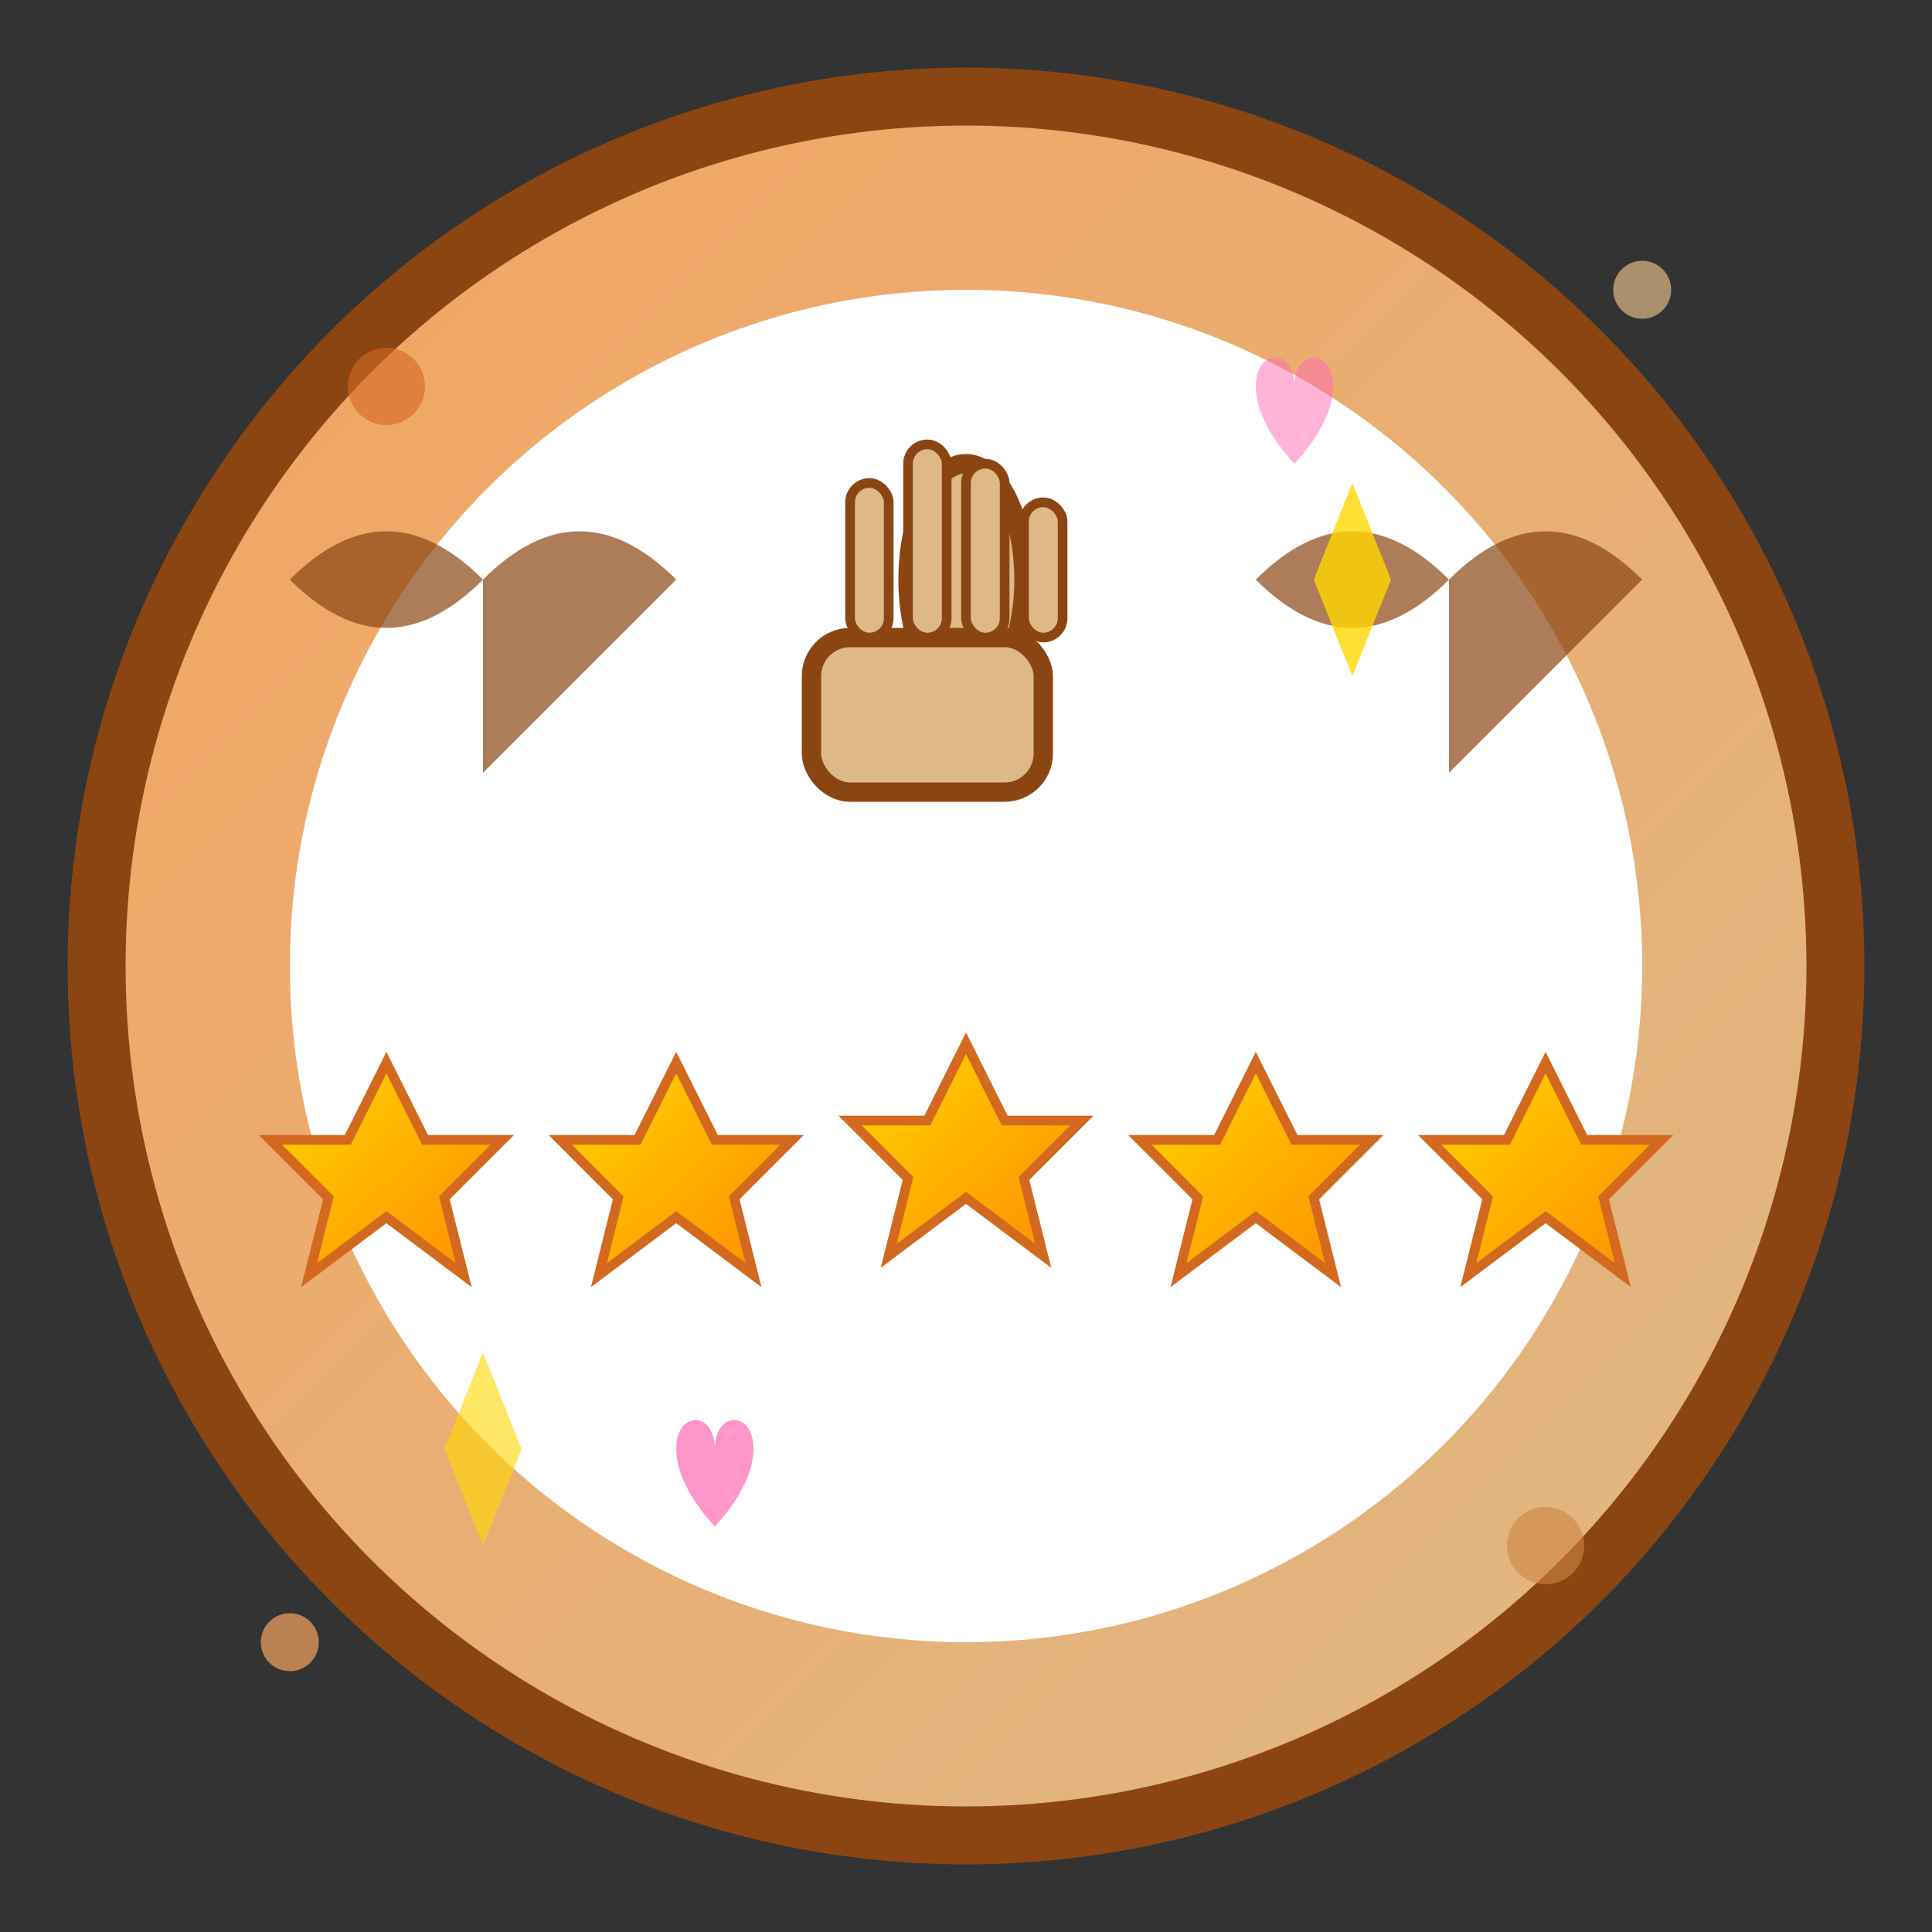
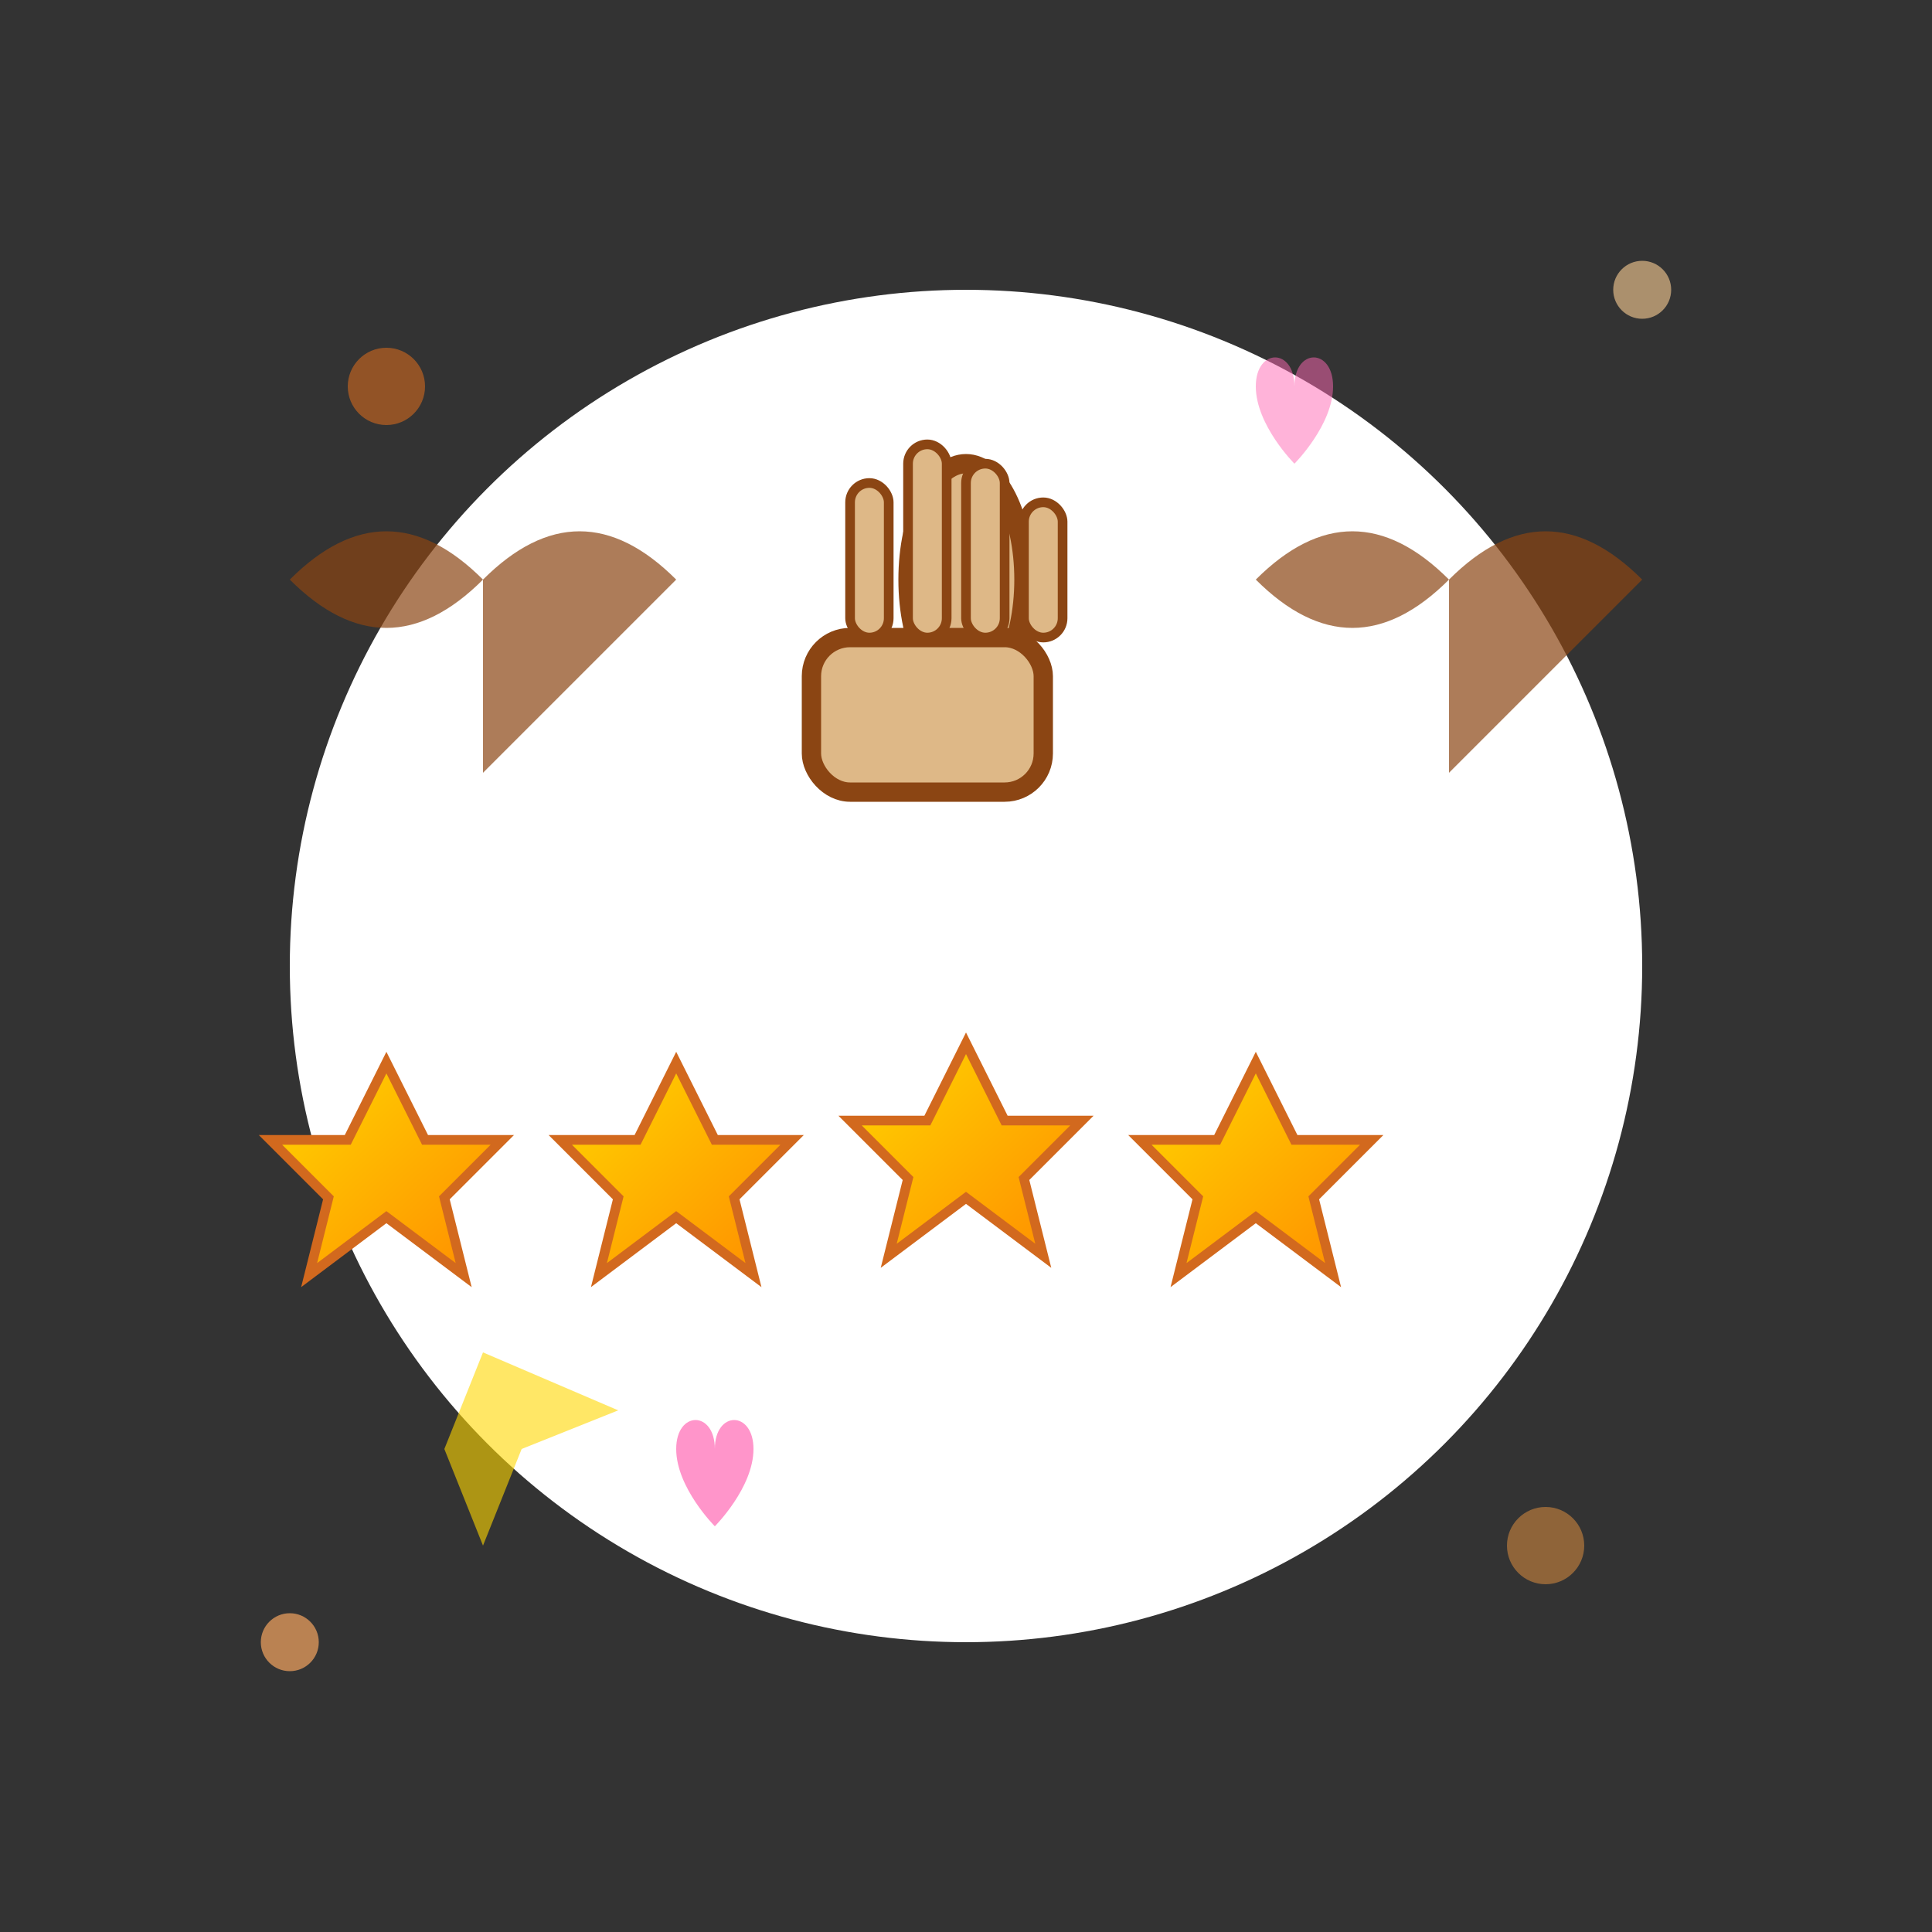
<svg xmlns="http://www.w3.org/2000/svg" viewBox="0 0 100 100" width="100" height="100">
  <rect x="0" y="0" width="100" height="100" fill="#333333" stroke="none" />
  <defs>
    <linearGradient id="starGrad" x1="0%" y1="0%" x2="100%" y2="100%">
      <stop offset="0%" stop-color="#ffd700" />
      <stop offset="100%" stop-color="#ff8c00" />
    </linearGradient>
    <linearGradient id="bgGrad" x1="0%" y1="0%" x2="100%" y2="100%">
      <stop offset="0%" stop-color="#f4a460" />
      <stop offset="100%" stop-color="#deb887" />
    </linearGradient>
    <radialGradient id="glowGrad" cx="50%" cy="50%" r="50%">
      <stop offset="0%" stop-color="#fff" opacity="0.3" />
      <stop offset="100%" stop-color="#fff" opacity="0" />
    </radialGradient>
  </defs>
-   <circle cx="50" cy="50" r="45" fill="url(#bgGrad)" stroke="#8b4513" stroke-width="3" />
  <circle cx="50" cy="50" r="35" fill="url(#glowGrad)" />
  <path d="M25 30 Q20 25 15 30 Q20 35 25 30 Q30 25 35 30 Q30 35 25 40" fill="#8b4513" opacity="0.7" />
  <path d="M75 30 Q70 25 65 30 Q70 35 75 30 Q80 25 85 30 Q80 35 75 40" fill="#8b4513" opacity="0.7" />
  <g transform="translate(50, 60)">
    <polygon points="-30,-5 -28,-1 -24,-1 -27,2 -26,6 -30,3 -34,6 -33,2 -36,-1 -32,-1" fill="url(#starGrad)" stroke="#d2691e" stroke-width="0.5" />
    <polygon points="-15,-5 -13,-1 -9,-1 -12,2 -11,6 -15,3 -19,6 -18,2 -21,-1 -17,-1" fill="url(#starGrad)" stroke="#d2691e" stroke-width="0.5" />
    <polygon points="0,-6 2,-2 6,-2 3,1 4,5 0,2 -4,5 -3,1 -6,-2 -2,-2" fill="url(#starGrad)" stroke="#d2691e" stroke-width="0.5" />
    <polygon points="15,-5 17,-1 21,-1 18,2 19,6 15,3 11,6 12,2 9,-1 13,-1" fill="url(#starGrad)" stroke="#d2691e" stroke-width="0.5" />
-     <polygon points="30,-5 32,-1 36,-1 33,2 34,6 30,3 26,6 27,2 24,-1 28,-1" fill="url(#starGrad)" stroke="#d2691e" stroke-width="0.5" />
  </g>
  <g transform="translate(50, 35)">
    <ellipse cx="0" cy="-5" rx="3" ry="6" fill="#deb887" stroke="#8b4513" stroke-width="1" />
    <rect x="-8" y="-2" width="12" height="8" rx="2" fill="#deb887" stroke="#8b4513" stroke-width="1" />
    <rect x="-6" y="-10" width="2" height="8" rx="1" fill="#deb887" stroke="#8b4513" stroke-width="0.5" />
    <rect x="-3" y="-12" width="2" height="10" rx="1" fill="#deb887" stroke="#8b4513" stroke-width="0.5" />
    <rect x="0" y="-11" width="2" height="9" rx="1" fill="#deb887" stroke="#8b4513" stroke-width="0.5" />
    <rect x="3" y="-9" width="2" height="7" rx="1" fill="#deb887" stroke="#8b4513" stroke-width="0.5" />
  </g>
  <circle cx="20" cy="20" r="2" fill="#d2691e" opacity="0.6" />
  <circle cx="80" cy="80" r="2" fill="#cd853f" opacity="0.6" />
  <circle cx="85" cy="15" r="1.5" fill="#deb887" opacity="0.7" />
  <circle cx="15" cy="85" r="1.5" fill="#f4a460" opacity="0.7" />
-   <path d="M70 25 L72 30 L77 28 L72 30 L70 35 L68 30 L63 28 L68 30 Z" fill="#ffd700" opacity="0.8" />
-   <path d="M25 70 L27 75 L32 73 L27 75 L25 80 L23 75 L18 73 L23 75 Z" fill="#ffd700" opacity="0.6" />
+   <path d="M25 70 L32 73 L27 75 L25 80 L23 75 L18 73 L23 75 Z" fill="#ffd700" opacity="0.6" />
  <path d="M35 75 C35 73, 37 73, 37 75 C37 73, 39 73, 39 75 C39 77, 37 79, 37 79 C37 79, 35 77, 35 75 Z" fill="#ff69b4" opacity="0.7" />
  <path d="M65 20 C65 18, 67 18, 67 20 C67 18, 69 18, 69 20 C69 22, 67 24, 67 24 C67 24, 65 22, 65 20 Z" fill="#ff69b4" opacity="0.5" />
</svg>